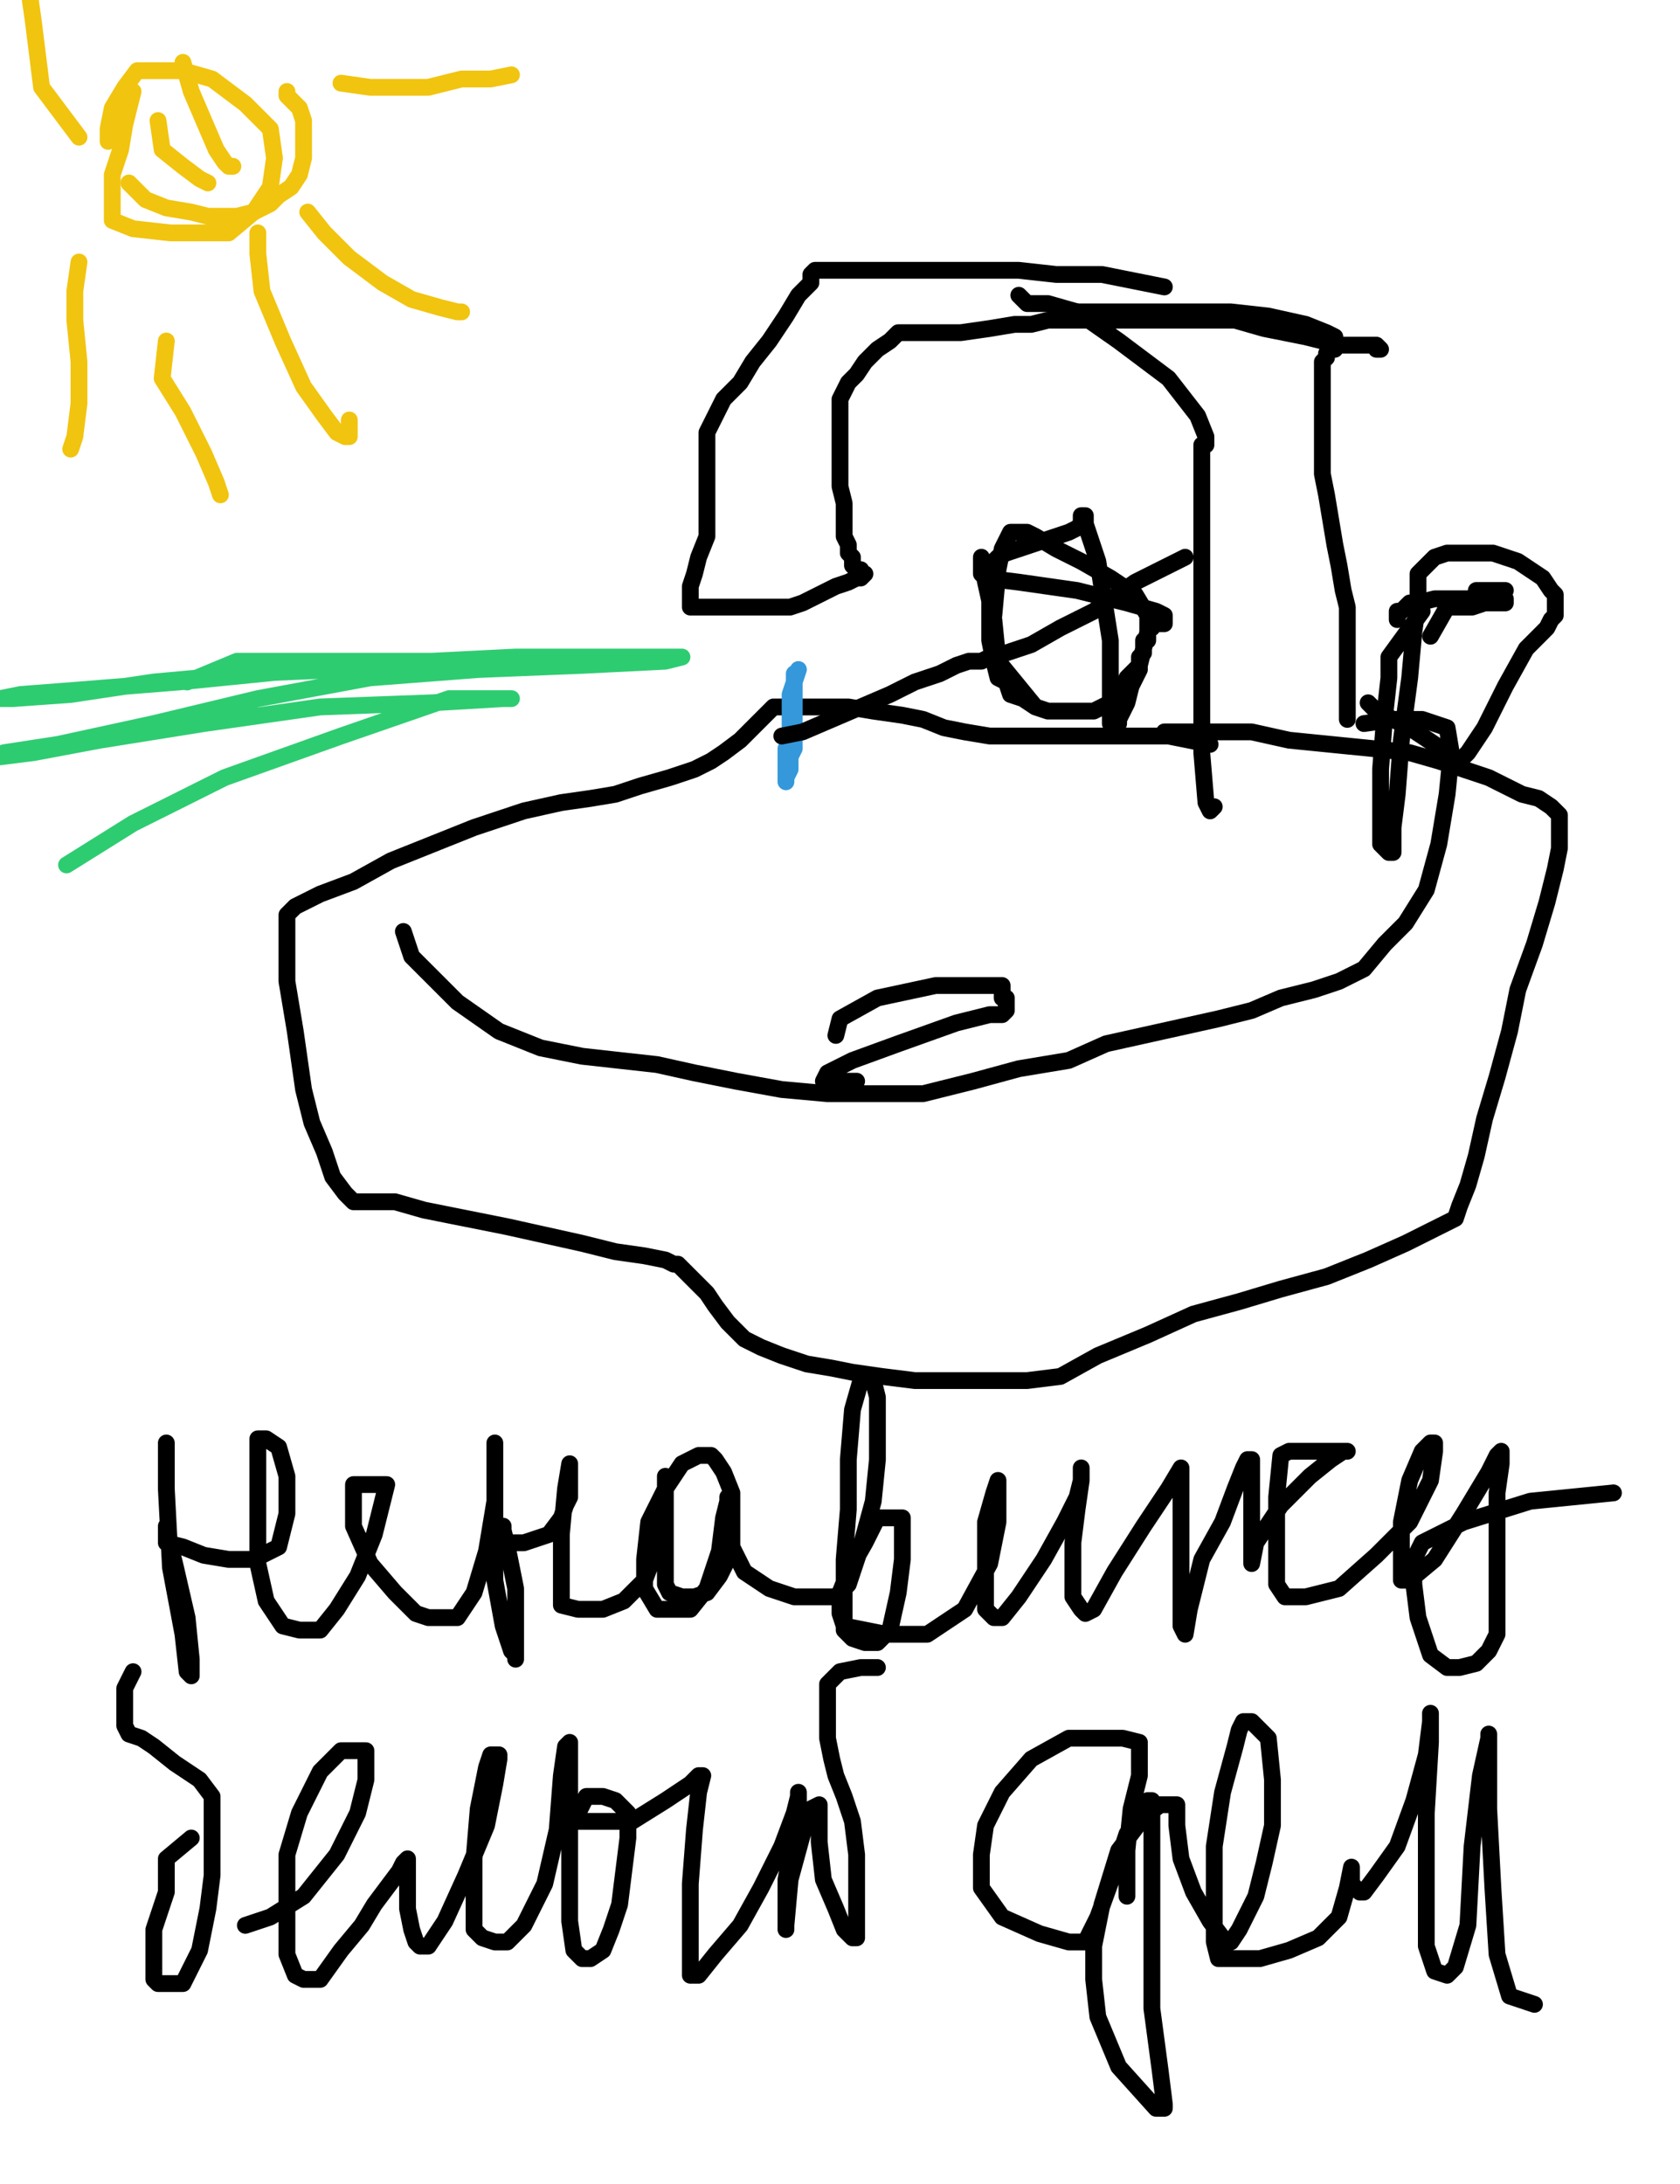
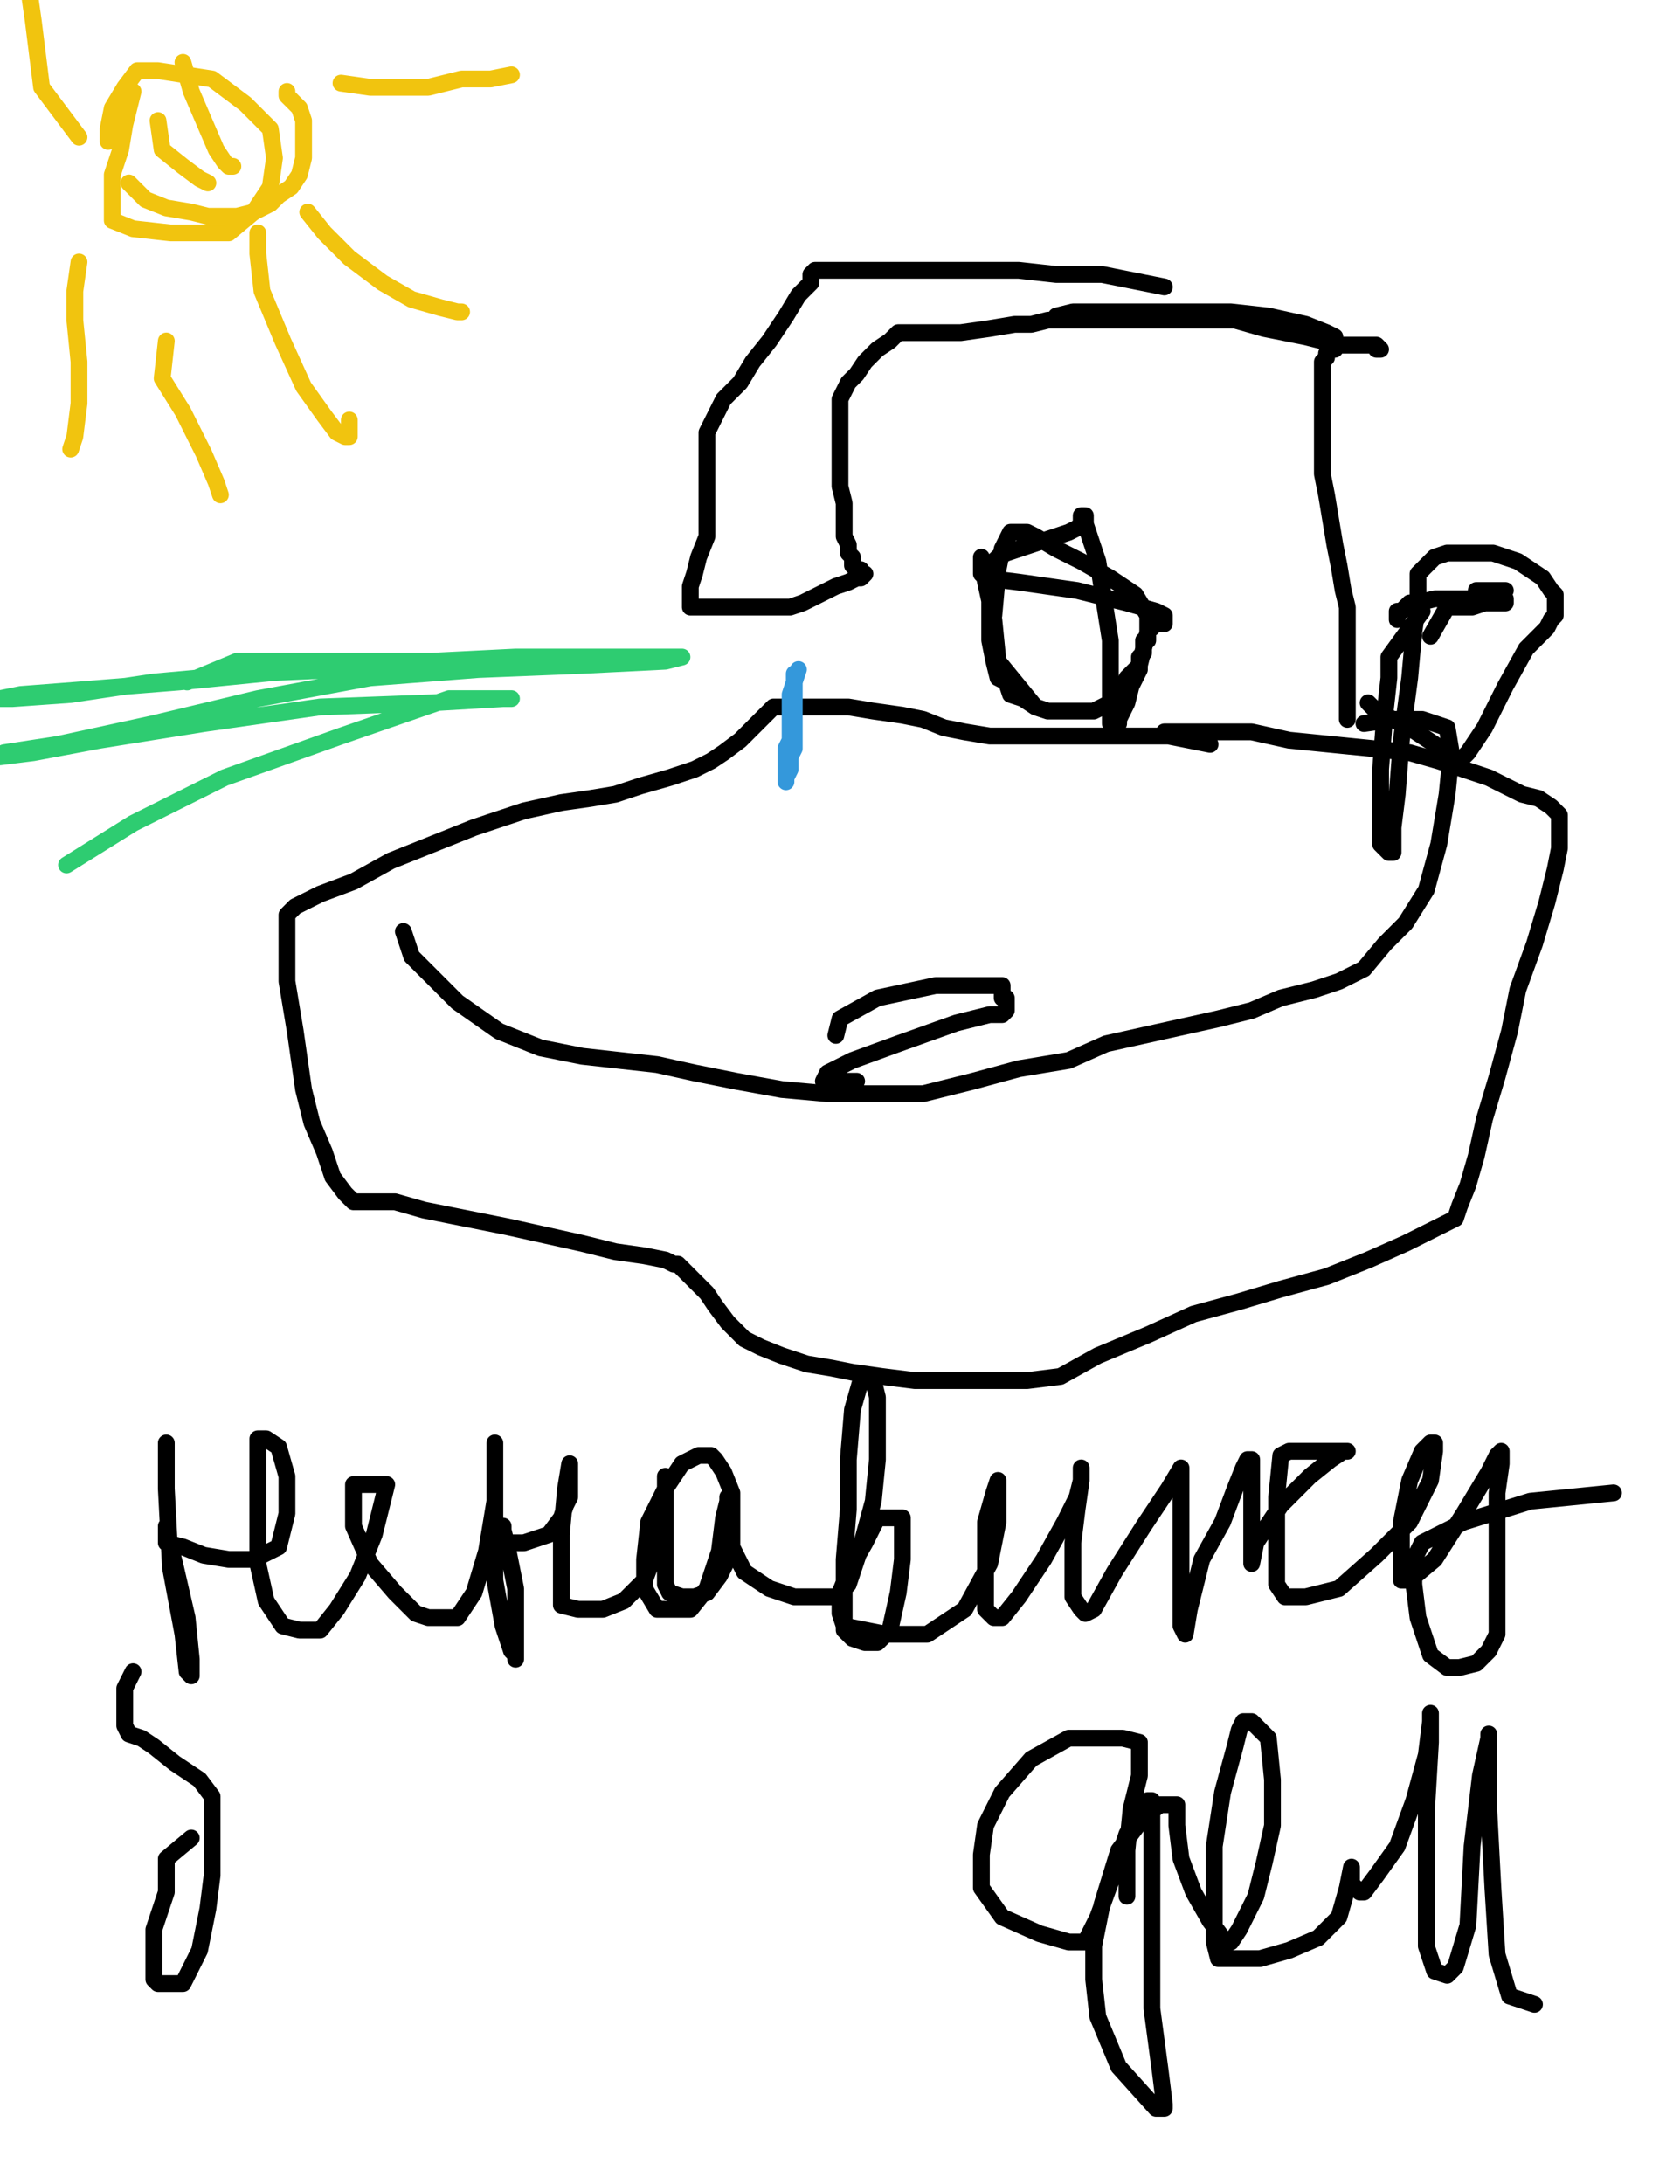
<svg xmlns="http://www.w3.org/2000/svg" baseProfile="full" height="520" version="1.1" width="400">
  <defs>
    <style type="text/css">.path {fill: none; stroke-linejoin: round; stroke-linecap: round;}</style>
  </defs>
  <path class="path" d="M 277.23 68.32 L 262.38 65.35 L 257.43 65.35 L 251.49 65.35 L 242.57 64.36 L 233.66 64.36 L 222.77 64.36 L 211.88 64.36 L 203.96 64.36 L 198.02 64.36 L 194.06 64.36 L 193.07 65.35 L 193.07 66.34 L 193.07 67.33 L 190.10 70.30 L 187.13 75.25 L 183.17 81.19 L 179.21 86.14 L 176.24 91.09 L 172.28 95.05 L 170.30 99.01 L 168.32 102.97 L 168.32 103.96 L 168.32 104.95 L 168.32 105.94 L 168.32 106.93 L 168.32 107.92 L 168.32 110.89 L 168.32 115.84 L 168.32 122.77 L 168.32 127.72 L 166.34 132.67 L 165.35 136.63 L 164.36 139.60 L 164.36 142.57 L 164.36 144.55 L 165.35 144.55 L 166.34 144.55 L 167.33 144.55 L 168.32 144.55 L 171.29 144.55 L 173.27 144.55 L 175.25 144.55 L 177.23 144.55 L 178.22 144.55 L 179.21 144.55 L 180.20 144.55 L 181.19 144.55 L 182.18 144.55 L 183.17 144.55 L 184.16 144.55 L 186.14 144.55 L 188.12 144.55 L 191.09 143.56 L 195.05 141.58 L 199.01 139.60 L 201.98 138.61 L 203.96 137.62 L 204.95 137.62 L 205.94 136.63 L 204.95 136.63 L 204.95 135.64 L 203.96 135.64 L 202.97 134.65 L 202.97 132.67 L 201.98 131.68 L 201.98 129.70 L 200.99 127.72 L 200.99 125.74 L 200.99 123.76 L 200.99 119.80 L 200.00 115.84 L 200.00 112.87 L 200.00 109.90 L 200.00 107.92 L 200.00 106.93 L 200.00 104.95 L 200.00 103.96 L 200.00 100.99 L 200.00 97.03 L 200.00 95.05 L 200.99 93.07 L 201.98 91.09 L 203.96 89.11 L 205.94 86.14 L 208.91 83.17 L 211.88 81.19 L 213.86 79.21 L 214.85 79.21 L 215.84 79.21 L 217.82 79.21 L 219.80 79.21 L 220.79 79.21 L 221.78 79.21 L 222.77 79.21 L 224.75 79.21 L 228.71 79.21 L 235.64 78.22 L 241.58 77.23 L 245.54 77.23 L 249.50 76.24 L 253.47 76.24 L 258.42 76.24 L 264.36 76.24 L 269.31 76.24 L 272.28 76.24 L 274.26 76.24 L 275.25 76.24 L 279.21 76.24 L 285.15 76.24 L 294.06 76.24 L 300.99 78.22 L 305.94 79.21 L 310.89 80.20 L 314.85 81.19 L 318.81 82.18 L 323.76 82.18 L 327.72 82.18 L 328.71 83.17 L 327.72 83.17" stroke="#000000" stroke-width="4" />
  <path class="path" d="M 288.12 177.23 L 278.22 175.25 L 271.29 175.25 L 263.37 175.25 L 255.45 175.25 L 248.51 175.25 L 241.58 175.25 L 235.64 175.25 L 229.70 174.26 L 224.75 173.27 L 219.80 171.29 L 214.85 170.30 L 207.92 169.31 L 201.98 168.32 L 196.04 168.32 L 191.09 168.32 L 187.13 168.32 L 184.16 168.32 L 180.20 172.28 L 176.24 176.24 L 172.28 179.21 L 169.31 181.19 L 165.35 183.17 L 159.41 185.15 L 152.48 187.13 L 146.53 189.11 L 140.59 190.10 L 133.66 191.09 L 124.75 193.07 L 112.87 197.03 L 102.97 200.99 L 93.07 204.95 L 84.16 209.90 L 76.24 212.87 L 70.30 215.84 L 68.32 217.82 L 68.32 219.80 L 68.32 221.78 L 68.32 226.73 L 68.32 233.66 L 69.31 239.60 L 70.30 245.54 L 71.29 252.48 L 72.28 259.41 L 74.26 267.33 L 77.23 274.26 L 79.21 280.20 L 82.18 284.16 L 84.16 286.14 L 86.14 286.14 L 87.13 286.14 L 88.12 286.14 L 90.10 286.14 L 94.06 286.14 L 100.99 288.12 L 110.89 290.10 L 120.79 292.08 L 129.70 294.06 L 138.61 296.04 L 146.53 298.02 L 153.47 299.01 L 158.42 300.00 L 160.40 300.99 L 161.39 300.99 L 162.38 301.98 L 163.37 302.97 L 165.35 304.95 L 168.32 307.92 L 170.30 310.89 L 173.27 314.85 L 177.23 318.81 L 181.19 320.79 L 186.14 322.77 L 192.08 324.75 L 198.02 325.74 L 202.97 326.73 L 209.90 327.72 L 217.82 328.71 L 225.74 328.71 L 232.67 328.71 L 238.61 328.71 L 244.55 328.71 L 252.48 327.72 L 261.39 322.77 L 273.27 317.82 L 284.16 312.87 L 295.05 309.90 L 304.95 306.93 L 315.84 303.96 L 325.74 300.00 L 334.65 296.04 L 342.57 292.08 L 346.53 290.10 L 347.52 287.13 L 349.50 282.18 L 351.49 275.25 L 353.47 266.34 L 356.44 256.44 L 359.41 245.54 L 361.39 235.64 L 365.35 224.75 L 368.32 214.85 L 370.30 206.93 L 371.29 201.98 L 371.29 198.02 L 371.29 194.06 L 369.31 192.08 L 366.34 190.10 L 362.38 189.11 L 358.42 187.13 L 354.46 185.15 L 348.51 183.17 L 342.57 181.19 L 335.64 179.21 L 326.73 178.22 L 316.83 177.23 L 306.93 176.24 L 298.02 174.26 L 285.15 174.26 L 277.23 174.26" stroke="#000000" stroke-width="4" />
  <path class="path" d="M 96.04 221.78 L 98.02 227.72 L 108.91 238.61 L 118.81 245.54 L 128.71 249.50 L 138.61 251.49 L 147.52 252.48 L 156.44 253.47 L 165.35 255.45 L 175.25 257.43 L 186.14 259.41 L 197.03 260.40 L 207.92 260.40 L 219.80 260.40 L 231.68 257.43 L 242.57 254.46 L 254.46 252.48 L 263.37 248.51 L 272.28 246.53 L 281.19 244.55 L 290.10 242.57 L 298.02 240.59 L 304.95 237.62 L 312.87 235.64 L 318.81 233.66 L 324.75 230.69 L 329.70 224.75 L 334.65 219.80 L 339.60 211.88 L 342.57 200.99 L 344.55 189.11 L 345.54 179.21 L 344.55 173.27 L 338.61 171.29 L 334.65 171.29 L 331.68 171.29 L 324.75 172.28" stroke="#000000" stroke-width="4" />
  <path class="path" d="M 39.60 343.56 L 39.60 354.46 L 40.59 373.27 L 43.56 389.11 L 44.55 398.02 L 45.54 399.01 L 45.54 395.05 L 44.55 385.15 L 41.58 372.28 L 39.60 364.36 L 39.60 363.37 L 39.60 364.36 L 39.60 366.34 L 39.60 367.33 L 43.56 368.32 L 48.51 370.30 L 54.46 371.29 L 60.40 371.29 L 66.34 368.32 L 68.32 360.40 L 68.32 351.49 L 66.34 344.55 L 63.37 342.57 L 61.39 342.57 L 61.39 346.53 L 61.39 354.46 L 61.39 363.37 L 61.39 372.28 L 63.37 381.19 L 67.33 387.13 L 71.29 388.12 L 76.24 388.12 L 80.20 383.17 L 85.15 375.25 L 89.11 365.35 L 91.09 357.43 L 92.08 353.47 L 89.11 353.47 L 86.14 353.47 L 84.16 353.47 L 84.16 355.45 L 84.16 363.37 L 88.12 372.28 L 94.06 379.21 L 99.01 384.16 L 101.98 385.15 L 104.95 385.15 L 108.91 385.15 L 112.87 379.21 L 115.84 369.31 L 117.82 357.43 L 117.82 347.52 L 117.82 343.56 L 117.82 345.54 L 117.82 351.49 L 117.82 363.37 L 117.82 376.24 L 119.80 387.13 L 121.78 393.07 L 122.77 394.06 L 122.77 395.05 L 122.77 389.11 L 122.77 378.22 L 120.79 368.32 L 119.80 364.36 L 119.80 363.37 L 119.80 364.36 L 119.80 365.35 L 119.80 366.34 L 120.79 367.33 L 121.78 367.33 L 124.75 367.33 L 130.69 365.35 L 133.66 361.39 L 134.65 358.42 L 135.64 356.44 L 135.64 354.46 L 135.64 352.48 L 135.64 350.50 L 135.64 349.50 L 135.64 348.51 L 134.65 354.46 L 133.66 365.35 L 133.66 374.26 L 133.66 380.20 L 133.66 382.18 L 137.62 383.17 L 143.56 383.17 L 148.51 381.19 L 153.47 376.24 L 156.44 368.32 L 158.42 360.40 L 158.42 353.47 L 158.42 351.49 L 158.42 353.47 L 158.42 361.39 L 158.42 368.32 L 158.42 373.27 L 158.42 377.23 L 159.41 379.21 L 162.38 380.20 L 165.35 380.20 L 168.32 379.21 L 171.29 375.25 L 173.27 371.29 L 174.26 368.32 L 174.26 363.37 L 174.26 355.45 L 172.28 350.50 L 170.30 347.52 L 169.31 346.53 L 168.32 346.53 L 166.34 346.53 L 162.38 348.51 L 158.42 354.46 L 154.46 362.38 L 153.47 371.29 L 153.47 378.22 L 156.44 383.17 L 161.39 383.17 L 164.36 383.17 L 168.32 378.22 L 171.29 369.31 L 172.28 361.39 L 173.27 357.43 L 173.27 356.44 L 173.27 357.43 L 173.27 361.39 L 174.26 368.32 L 177.23 374.26 L 183.17 378.22 L 189.11 380.20 L 195.05 380.20 L 199.01 380.20 L 201.98 377.23 L 204.95 368.32 L 207.92 357.43 L 208.91 347.52 L 208.91 339.60 L 208.91 332.67 L 207.92 328.71 L 205.94 327.72 L 204.95 327.72 L 204.95 328.71 L 202.97 335.64 L 201.98 347.52 L 201.98 359.41 L 200.99 371.29 L 200.99 381.19 L 200.99 388.12 L 202.97 390.10 L 205.94 391.09 L 208.91 391.09 L 211.88 388.12 L 213.86 379.21 L 214.85 371.29 L 214.85 364.36 L 214.85 361.39 L 212.87 361.39 L 210.89 361.39 L 208.91 361.39 L 205.94 367.33 L 201.98 374.26 L 200.00 379.21 L 200.00 384.16 L 200.99 387.13 L 210.89 389.11 L 220.79 389.11 L 229.70 383.17 L 235.64 372.28 L 237.62 362.38 L 237.62 355.45 L 237.62 352.48 L 236.63 355.45 L 234.65 362.38 L 234.65 370.30 L 234.65 377.23 L 234.65 383.17 L 236.63 385.15 L 238.61 385.15 L 242.57 380.20 L 248.51 371.29 L 253.47 362.38 L 256.44 356.44 L 257.43 352.48 L 257.43 350.50 L 257.43 349.50 L 257.43 352.48 L 256.44 359.41 L 255.45 367.33 L 255.45 374.26 L 255.45 380.20 L 257.43 383.17 L 258.42 384.16 L 260.40 383.17 L 265.35 374.26 L 272.28 363.37 L 278.22 354.46 L 281.19 349.50 L 281.19 354.46 L 281.19 364.36 L 281.19 374.26 L 281.19 382.18 L 281.19 387.13 L 282.18 389.11 L 283.17 383.17 L 286.14 371.29 L 291.09 362.38 L 294.06 354.46 L 296.04 349.50 L 297.03 347.52 L 298.02 347.52 L 298.02 348.51 L 298.02 350.50 L 298.02 354.46 L 298.02 361.39 L 298.02 366.34 L 298.02 369.31 L 298.02 371.29 L 298.02 372.28 L 299.01 367.33 L 304.95 358.42 L 311.88 351.49 L 316.83 347.52 L 319.80 345.54 L 320.79 345.54 L 318.81 345.54 L 314.85 345.54 L 309.90 345.54 L 306.93 345.54 L 304.95 346.53 L 303.96 356.44 L 303.96 369.31 L 303.96 377.23 L 305.94 380.20 L 310.89 380.20 L 318.81 378.22 L 327.72 370.30 L 335.64 362.38 L 340.59 352.48 L 341.58 345.54 L 341.58 343.56 L 340.59 343.56 L 338.61 345.54 L 335.64 352.48 L 333.66 362.38 L 333.66 369.31 L 333.66 374.26 L 333.66 376.24 L 335.64 376.24 L 341.58 371.29 L 348.51 360.40 L 354.46 350.50 L 356.44 346.53 L 357.43 345.54 L 357.43 346.53 L 357.43 348.51 L 356.44 355.45 L 356.44 364.36 L 356.44 374.26 L 356.44 383.17 L 356.44 389.11 L 354.46 393.07 L 351.49 396.04 L 347.52 397.03 L 344.55 397.03 L 340.59 394.06 L 337.62 385.15 L 336.63 377.23 L 336.63 371.29 L 338.61 367.33 L 348.51 362.38 L 364.36 357.43 L 384.16 355.45" stroke="#000000" stroke-width="4" />
  <path class="path" d="M 45.54 437.62 L 39.60 442.57 L 39.60 450.50 L 36.63 459.41 L 36.63 466.34 L 36.63 471.29 L 37.62 472.28 L 43.56 472.28 L 47.52 464.36 L 49.50 454.46 L 50.50 446.53 L 50.50 439.60 L 50.50 433.66 L 50.50 430.69 L 50.50 427.72 L 47.52 423.76 L 41.58 419.80 L 36.63 415.84 L 33.66 413.86 L 30.69 412.87 L 29.70 410.89 L 29.70 408.91 L 29.70 401.98 L 31.68 398.02" stroke="#000000" stroke-width="4" />
-   <path class="path" d="M 58.42 458.42 L 64.36 456.44 L 72.28 451.49 L 80.20 441.58 L 85.15 431.68 L 87.13 423.76 L 87.13 418.81 L 87.13 416.83 L 86.14 416.83 L 84.16 416.83 L 81.19 416.83 L 76.24 421.78 L 71.29 431.68 L 68.32 441.58 L 68.32 454.46 L 68.32 465.35 L 70.30 470.30 L 72.28 471.29 L 76.24 471.29 L 81.19 464.36 L 86.14 458.42 L 89.11 453.47 L 92.08 449.50 L 95.05 445.54 L 96.04 443.56 L 97.03 442.57 L 97.03 446.53 L 97.03 454.46 L 98.02 459.41 L 99.01 462.38 L 100.00 463.37 L 101.98 463.37 L 105.94 457.43 L 110.89 446.53 L 115.84 434.65 L 117.82 424.75 L 118.81 418.81 L 118.81 417.82 L 117.82 417.82 L 116.83 417.82 L 115.84 420.79 L 113.86 430.69 L 112.87 442.57 L 112.87 452.48 L 112.87 459.41 L 114.85 461.39 L 117.82 462.38 L 120.79 462.38 L 124.75 458.42 L 129.70 448.51 L 132.67 435.64 L 133.66 422.77 L 134.65 415.84 L 135.64 414.85 L 135.64 416.83 L 135.64 423.76 L 135.64 435.64 L 135.64 446.53 L 135.64 457.43 L 136.63 464.36 L 138.61 466.34 L 140.59 466.34 L 143.56 464.36 L 145.54 459.41 L 147.52 453.47 L 148.51 445.54 L 149.50 437.62 L 149.50 431.68 L 146.53 428.71 L 143.56 427.72 L 141.58 427.72 L 139.60 427.72 L 138.61 429.70 L 137.62 431.68 L 137.62 432.67 L 137.62 433.66 L 141.58 433.66 L 150.50 433.66 L 158.42 428.71 L 164.36 424.75 L 166.34 422.77 L 167.33 422.77 L 166.34 426.73 L 165.35 435.64 L 164.36 448.51 L 164.36 460.40 L 164.36 468.32 L 164.36 470.30 L 166.34 470.30 L 170.30 465.35 L 176.24 458.42 L 181.19 449.50 L 186.14 439.60 L 189.11 431.68 L 190.10 427.72 L 190.10 426.73 L 190.10 428.71 L 189.11 436.63 L 187.13 447.52 L 187.13 455.45 L 187.13 459.41 L 187.13 458.42 L 188.12 447.52 L 191.09 436.63 L 193.07 430.69 L 195.05 429.70 L 195.05 431.68 L 195.05 438.61 L 196.04 447.52 L 199.01 454.46 L 200.99 459.41 L 202.97 461.39 L 203.96 461.39 L 203.96 459.41 L 203.96 451.49 L 203.96 441.58 L 202.97 433.66 L 200.99 427.72 L 199.01 422.77 L 198.02 418.81 L 197.03 413.86 L 197.03 407.92 L 197.03 400.99 L 200.00 398.02 L 204.95 397.03 L 208.91 397.03" stroke="#000000" stroke-width="4" />
  <path class="path" d="M 268.32 439.60 L 268.32 442.57 L 268.32 445.54 L 268.32 448.51 L 268.32 450.50 L 268.32 451.49 L 268.32 449.50 L 268.32 440.59 L 269.31 430.69 L 271.29 422.77 L 271.29 418.81 L 271.29 414.85 L 267.33 413.86 L 261.39 413.86 L 254.46 413.86 L 245.54 418.81 L 238.61 426.73 L 234.65 434.65 L 233.66 441.58 L 233.66 449.50 L 238.61 456.44 L 247.52 460.40 L 254.46 462.38 L 258.42 462.38 L 261.39 456.44 L 265.35 445.54 L 268.32 436.63 L 272.28 430.69 L 273.27 428.71 L 274.26 428.71 L 274.26 430.69 L 274.26 434.65 L 274.26 445.54 L 274.26 460.40 L 274.26 478.22 L 276.24 493.07 L 277.23 500.99 L 277.23 501.98 L 275.25 501.98 L 266.34 492.08 L 261.39 480.20 L 260.40 471.29 L 260.40 463.37 L 262.38 453.47 L 266.34 440.59 L 272.28 432.67 L 276.24 429.70 L 278.22 429.70 L 280.20 429.70 L 280.20 434.65 L 281.19 442.57 L 284.16 450.50 L 288.12 457.43 L 291.09 461.39 L 292.08 462.38 L 293.07 462.38 L 295.05 459.41 L 299.01 451.49 L 300.99 443.56 L 302.97 434.65 L 302.97 423.76 L 301.98 413.86 L 299.01 410.89 L 298.02 409.90 L 296.04 409.90 L 295.05 411.88 L 294.06 415.84 L 291.09 426.73 L 289.11 439.60 L 289.11 452.48 L 289.11 462.38 L 290.10 466.34 L 292.08 466.34 L 295.05 466.34 L 300.00 466.34 L 306.93 464.36 L 313.86 461.39 L 318.81 456.44 L 320.79 449.50 L 321.78 444.55 L 321.78 446.53 L 321.78 448.51 L 322.77 449.50 L 323.76 450.50 L 324.75 450.50 L 327.72 446.53 L 332.67 439.60 L 336.63 428.71 L 339.60 417.82 L 340.59 409.90 L 340.59 407.92 L 340.59 414.85 L 339.60 431.68 L 339.60 450.50 L 339.60 463.37 L 341.58 469.31 L 344.55 470.30 L 346.53 468.32 L 349.50 458.42 L 350.50 439.60 L 352.48 422.77 L 354.46 413.86 L 354.46 412.87 L 354.46 415.84 L 354.46 430.69 L 355.45 449.50 L 356.44 465.35 L 359.41 475.25 L 365.35 477.23" stroke="#000000" stroke-width="4" />
  <path class="path" d="M 190.10 159.41 L 188.12 165.35 L 188.12 167.33 L 188.12 170.30 L 188.12 173.27 L 188.12 176.24 L 187.13 178.22 L 187.13 180.20 L 187.13 182.18 L 187.13 183.17 L 187.13 185.15 L 187.13 186.14 L 187.13 185.15 L 188.12 183.17 L 188.12 181.19 L 188.12 180.20 L 189.11 178.22 L 189.11 177.23 L 189.11 175.25 L 189.11 174.26 L 189.11 173.27 L 189.11 172.28 L 189.11 171.29 L 189.11 170.30 L 189.11 168.32 L 189.11 167.33 L 189.11 165.35 L 189.11 163.37 L 189.11 160.40" stroke="#3498db" stroke-width="4" />
  <path class="path" d="M 44.55 162.38 L 56.44 157.43 L 63.37 157.43 L 82.18 157.43 L 107.92 157.43 L 133.66 157.43 L 153.47 157.43 L 159.41 156.44 L 154.46 156.44 L 140.59 156.44 L 122.77 156.44 L 102.97 157.43 L 81.19 159.41 L 58.42 160.40 L 36.63 162.38 L 16.83 165.35 L 2.97 166.34 L -1.98 166.34 L 0.00 166.34 L 4.95 165.35 L 17.82 164.36 L 42.57 162.38 L 72.28 159.41 L 102.97 157.43 L 129.70 156.44 L 150.50 156.44 L 161.39 156.44 L 162.38 156.44 L 158.42 157.43 L 138.61 158.42 L 113.86 159.41 L 88.12 161.39 L 61.39 166.34 L 36.63 172.28 L 13.86 177.23 L 0.99 179.21 L -0.99 180.20 L 0.00 180.20 L 7.92 179.21 L 23.76 176.24 L 48.51 172.28 L 76.24 168.32 L 102.97 167.33 L 119.80 166.34 L 121.78 166.34 L 119.80 166.34 L 106.93 166.34 L 81.19 175.25 L 53.47 185.15 L 31.68 196.04 L 15.84 205.94" stroke="#2ecc71" stroke-width="4" />
-   <path class="path" d="M 31.68 21.78 L 29.70 29.70 L 28.71 35.64 L 26.73 41.58 L 26.73 48.51 L 26.73 52.48 L 31.68 54.46 L 40.59 55.45 L 48.51 55.45 L 54.46 55.45 L 60.40 50.50 L 64.36 44.55 L 65.35 37.62 L 64.36 30.69 L 58.42 24.75 L 50.50 18.81 L 43.56 16.83 L 37.62 16.83 L 32.67 16.83 L 29.70 20.79 L 26.73 25.74 L 25.74 30.69 L 25.74 33.66" stroke="#f1c40f" stroke-width="4" />
+   <path class="path" d="M 31.68 21.78 L 29.70 29.70 L 28.71 35.64 L 26.73 41.58 L 26.73 48.51 L 26.73 52.48 L 31.68 54.46 L 40.59 55.45 L 48.51 55.45 L 54.46 55.45 L 60.40 50.50 L 64.36 44.55 L 65.35 37.62 L 64.36 30.69 L 58.42 24.75 L 50.50 18.81 L 37.62 16.83 L 32.67 16.83 L 29.70 20.79 L 26.73 25.74 L 25.74 30.69 L 25.74 33.66" stroke="#f1c40f" stroke-width="4" />
  <path class="path" d="M 18.81 62.38 L 17.82 69.31 L 17.82 72.28 L 17.82 76.24 L 18.81 86.14 L 18.81 96.04 L 17.82 103.96 L 16.83 106.93" stroke="#f1c40f" stroke-width="4" />
  <path class="path" d="M 39.60 81.19 L 38.61 90.10 L 43.56 98.02 L 48.51 107.92 L 51.49 114.85 L 52.48 117.82" stroke="#f1c40f" stroke-width="4" />
  <path class="path" d="M 61.39 55.45 L 61.39 60.40 L 62.38 69.31 L 67.33 81.19 L 72.28 92.08 L 77.23 99.01 L 80.20 102.97 L 82.18 103.96 L 83.17 103.96 L 83.17 102.97 L 83.17 100.00" stroke="#f1c40f" stroke-width="4" />
  <path class="path" d="M 73.27 50.50 L 77.23 55.45 L 83.17 61.39 L 91.09 67.33 L 98.02 71.29 L 104.95 73.27 L 108.91 74.26 L 109.90 74.26" stroke="#f1c40f" stroke-width="4" />
  <path class="path" d="M 81.19 19.80 L 88.12 20.79 L 94.06 20.79 L 101.98 20.79 L 109.90 18.81 L 116.83 18.81 L 121.78 17.82" stroke="#f1c40f" stroke-width="4" />
  <path class="path" d="M 18.81 32.67 L 9.90 20.79 L 7.92 4.95 L 6.93 -1.98" stroke="#f1c40f" stroke-width="4" />
  <path class="path" d="M 46.53 37.62" stroke="#f1c40f" stroke-width="4" />
  <path class="path" d="M 46.53 38.61" stroke="#f1c40f" stroke-width="4" />
  <path class="path" d="M 49.50 26.73" stroke="#f1c40f" stroke-width="4" />
  <path class="path" d="M 50.50 27.72" stroke="#f1c40f" stroke-width="4" />
  <path class="path" d="M 37.62 28.71 L 38.61 35.64 L 43.56 39.60 L 47.52 42.57 L 49.50 43.56" stroke="#f1c40f" stroke-width="4" />
  <path class="path" d="M 50.50 21.78" stroke="#f1c40f" stroke-width="4" />
  <path class="path" d="M 50.50 21.78" stroke="#f1c40f" stroke-width="4" />
  <path class="path" d="M 43.56 14.85 L 45.54 21.78 L 48.51 28.71 L 51.49 35.64 L 53.47 38.61 L 54.46 39.60 L 55.45 39.60" stroke="#f1c40f" stroke-width="4" />
  <path class="path" d="M 30.69 43.56 L 34.65 47.52 L 39.60 49.50 L 45.54 50.50 L 49.50 51.49 L 52.48 51.49 L 56.44 51.49 L 60.40 50.50 L 64.36 48.51 L 66.34 46.53 L 69.31 44.55 L 71.29 41.58 L 72.28 37.62 L 72.28 34.65 L 72.28 31.68 L 72.28 28.71 L 71.29 25.74 L 69.31 23.76 L 68.32 22.77 L 68.32 21.78" stroke="#f1c40f" stroke-width="4" />
  <path class="path" d="M 251.49 75.25 L 255.45 74.26 L 266.34 74.26 L 280.20 74.26 L 293.07 74.26 L 301.98 75.25 L 310.89 77.23 L 315.84 79.21 L 317.82 80.20 L 317.82 81.19 L 317.82 82.18 L 317.82 83.17 L 316.83 83.17 L 315.84 84.16 L 315.84 85.15 L 314.85 86.14 L 314.85 87.13 L 314.85 89.11 L 314.85 90.10 L 314.85 91.09 L 314.85 92.08 L 314.85 94.06 L 314.85 98.02 L 314.85 103.96 L 314.85 108.91 L 314.85 112.87 L 315.84 117.82 L 316.83 123.76 L 317.82 129.70 L 318.81 134.65 L 319.80 140.59 L 320.79 144.55 L 320.79 148.51 L 320.79 151.49 L 320.79 153.47 L 320.79 154.46 L 320.79 155.45 L 320.79 162.38 L 320.79 171.29" stroke="#000000" stroke-width="4" />
-   <path class="path" d="M 242.57 70.30 L 244.55 72.28 L 249.50 72.28 L 256.44 74.26 L 266.34 81.19 L 278.22 90.10 L 285.15 99.01 L 287.13 103.96 L 287.13 105.94 L 286.14 105.94 L 286.14 106.93 L 286.14 107.92 L 286.14 108.91 L 286.14 110.89 L 286.14 112.87 L 286.14 115.84 L 286.14 118.81 L 286.14 123.76 L 286.14 134.65 L 286.14 147.52 L 286.14 161.39 L 286.14 179.21 L 287.13 191.09 L 288.12 193.07 L 289.11 192.08" stroke="#000000" stroke-width="4" />
-   <path class="path" d="M 282.18 132.67 L 270.30 138.61 L 260.40 145.54 L 252.48 149.50 L 245.54 153.47 L 239.60 155.45 L 235.64 156.44 L 233.66 157.43 L 230.69 157.43 L 227.72 158.42 L 223.76 160.40 L 217.82 162.38 L 211.88 165.35 L 204.95 168.32 L 198.02 171.29 L 191.09 174.26 L 186.14 175.25" stroke="#000000" stroke-width="4" />
  <path class="path" d="M 246.53 168.32 L 237.62 157.43 L 236.63 147.52 L 234.65 138.61 L 233.66 133.66 L 233.66 132.67 L 233.66 133.66 L 233.66 134.65 L 233.66 135.64 L 233.66 136.63 L 234.65 137.62 L 242.57 138.61 L 256.44 140.59 L 268.32 143.56 L 275.25 145.54 L 277.23 146.53 L 277.23 147.52 L 277.23 148.51 L 276.24 148.51 L 275.25 148.51 L 274.26 148.51 L 274.26 149.50 L 273.27 149.50 L 273.27 150.50 L 273.27 151.49 L 273.27 152.48 L 272.28 152.48 L 272.28 153.47 L 272.28 154.46 L 272.28 155.45 L 271.29 156.44 L 271.29 159.41 L 269.31 163.37 L 268.32 167.33 L 267.33 169.31 L 266.34 171.29 L 266.34 172.28 L 265.35 172.28 L 264.36 172.28 L 264.36 171.29 L 264.36 170.30 L 264.36 168.32 L 264.36 166.34 L 264.36 152.48 L 261.39 133.66 L 258.42 124.75 L 258.42 122.77 L 257.43 122.77 L 257.43 123.76 L 257.43 124.75 L 256.44 125.74 L 254.46 126.73 L 251.49 127.72 L 248.51 128.71 L 245.54 129.70 L 242.57 130.69 L 239.60 131.68 L 237.62 132.67 L 236.63 133.66 L 235.64 135.64 L 235.64 137.62 L 235.64 143.56 L 235.64 152.48 L 236.63 157.43 L 237.62 161.39 L 239.60 162.38 L 240.59 165.35 L 243.56 166.34 L 246.53 168.32 L 249.50 169.31 L 255.45 169.31 L 260.40 169.31 L 264.36 167.33 L 267.33 165.35 L 268.32 161.39 L 271.29 158.42 L 272.28 154.46 L 273.27 150.50 L 273.27 146.53 L 270.30 141.58 L 264.36 137.62 L 257.43 133.66 L 251.49 130.69 L 246.53 127.72 L 244.55 126.73 L 242.57 126.73 L 241.58 126.73 L 240.59 126.73 L 239.60 128.71 L 238.61 130.69 L 237.62 135.64 L 236.63 146.53" stroke="#000000" stroke-width="4" />
  <path class="path" d="M 338.61 145.54 L 330.69 156.44 L 330.69 161.39 L 329.70 170.30 L 328.71 183.17 L 328.71 195.05 L 328.71 200.99 L 330.69 202.97 L 331.68 202.97 L 331.68 200.99 L 331.68 197.03 L 332.67 189.11 L 333.66 176.24 L 335.64 161.39 L 336.63 150.50 L 337.62 143.56 L 337.62 138.61 L 337.62 137.62 L 337.62 136.63 L 339.60 134.65 L 341.58 132.67 L 344.55 131.68 L 347.52 131.68 L 350.50 131.68 L 355.45 131.68 L 361.39 133.66 L 367.33 137.62 L 369.31 140.59 L 370.30 141.58 L 370.30 143.56 L 370.30 144.55 L 370.30 145.54 L 370.30 146.53 L 369.31 147.52 L 368.32 149.50 L 366.34 151.49 L 363.37 154.46 L 358.42 163.37 L 353.47 173.27 L 349.50 179.21 L 347.52 181.19 L 344.55 179.21 L 335.64 173.27 L 327.72 169.31 L 325.74 167.33" stroke="#000000" stroke-width="4" />
  <path class="path" d="M 340.59 151.49 L 344.55 144.55 L 350.50 144.55 L 353.47 143.56 L 355.45 143.56 L 357.43 143.56 L 358.42 143.56 L 358.42 142.57 L 357.43 142.57 L 356.44 142.57 L 354.46 142.57 L 350.50 142.57 L 346.53 142.57 L 341.58 142.57 L 337.62 143.56 L 335.64 143.56 L 334.65 144.55 L 333.66 145.54 L 332.67 145.54 L 332.67 146.53 L 332.67 147.52" stroke="#000000" stroke-width="4" />
  <path class="path" d="M 336.63 120.79" stroke="#000000" stroke-width="4" />
-   <path class="path" d="M 336.63 120.79" stroke="#000000" stroke-width="4" />
  <path class="path" d="M 358.42 140.59 L 354.46 140.59 L 353.47 140.59 L 352.48 140.59 L 351.49 140.59" stroke="#000000" stroke-width="4" />
  <path class="path" d="M 199.01 246.53 L 200.00 242.57 L 208.91 237.62 L 222.77 234.65 L 232.67 234.65 L 237.62 234.65 L 238.61 234.65 L 238.61 235.64 L 238.61 236.63 L 238.61 237.62 L 239.60 237.62 L 239.60 238.61 L 239.60 239.60 L 239.60 240.59 L 238.61 241.58 L 235.64 241.58 L 227.72 243.56 L 213.86 248.51 L 202.97 252.48 L 197.03 255.45 L 196.04 257.43 L 197.03 257.43 L 199.01 257.43 L 200.00 257.43 L 201.98 257.43 L 203.96 257.43" stroke="#000000" stroke-width="4" />
</svg>